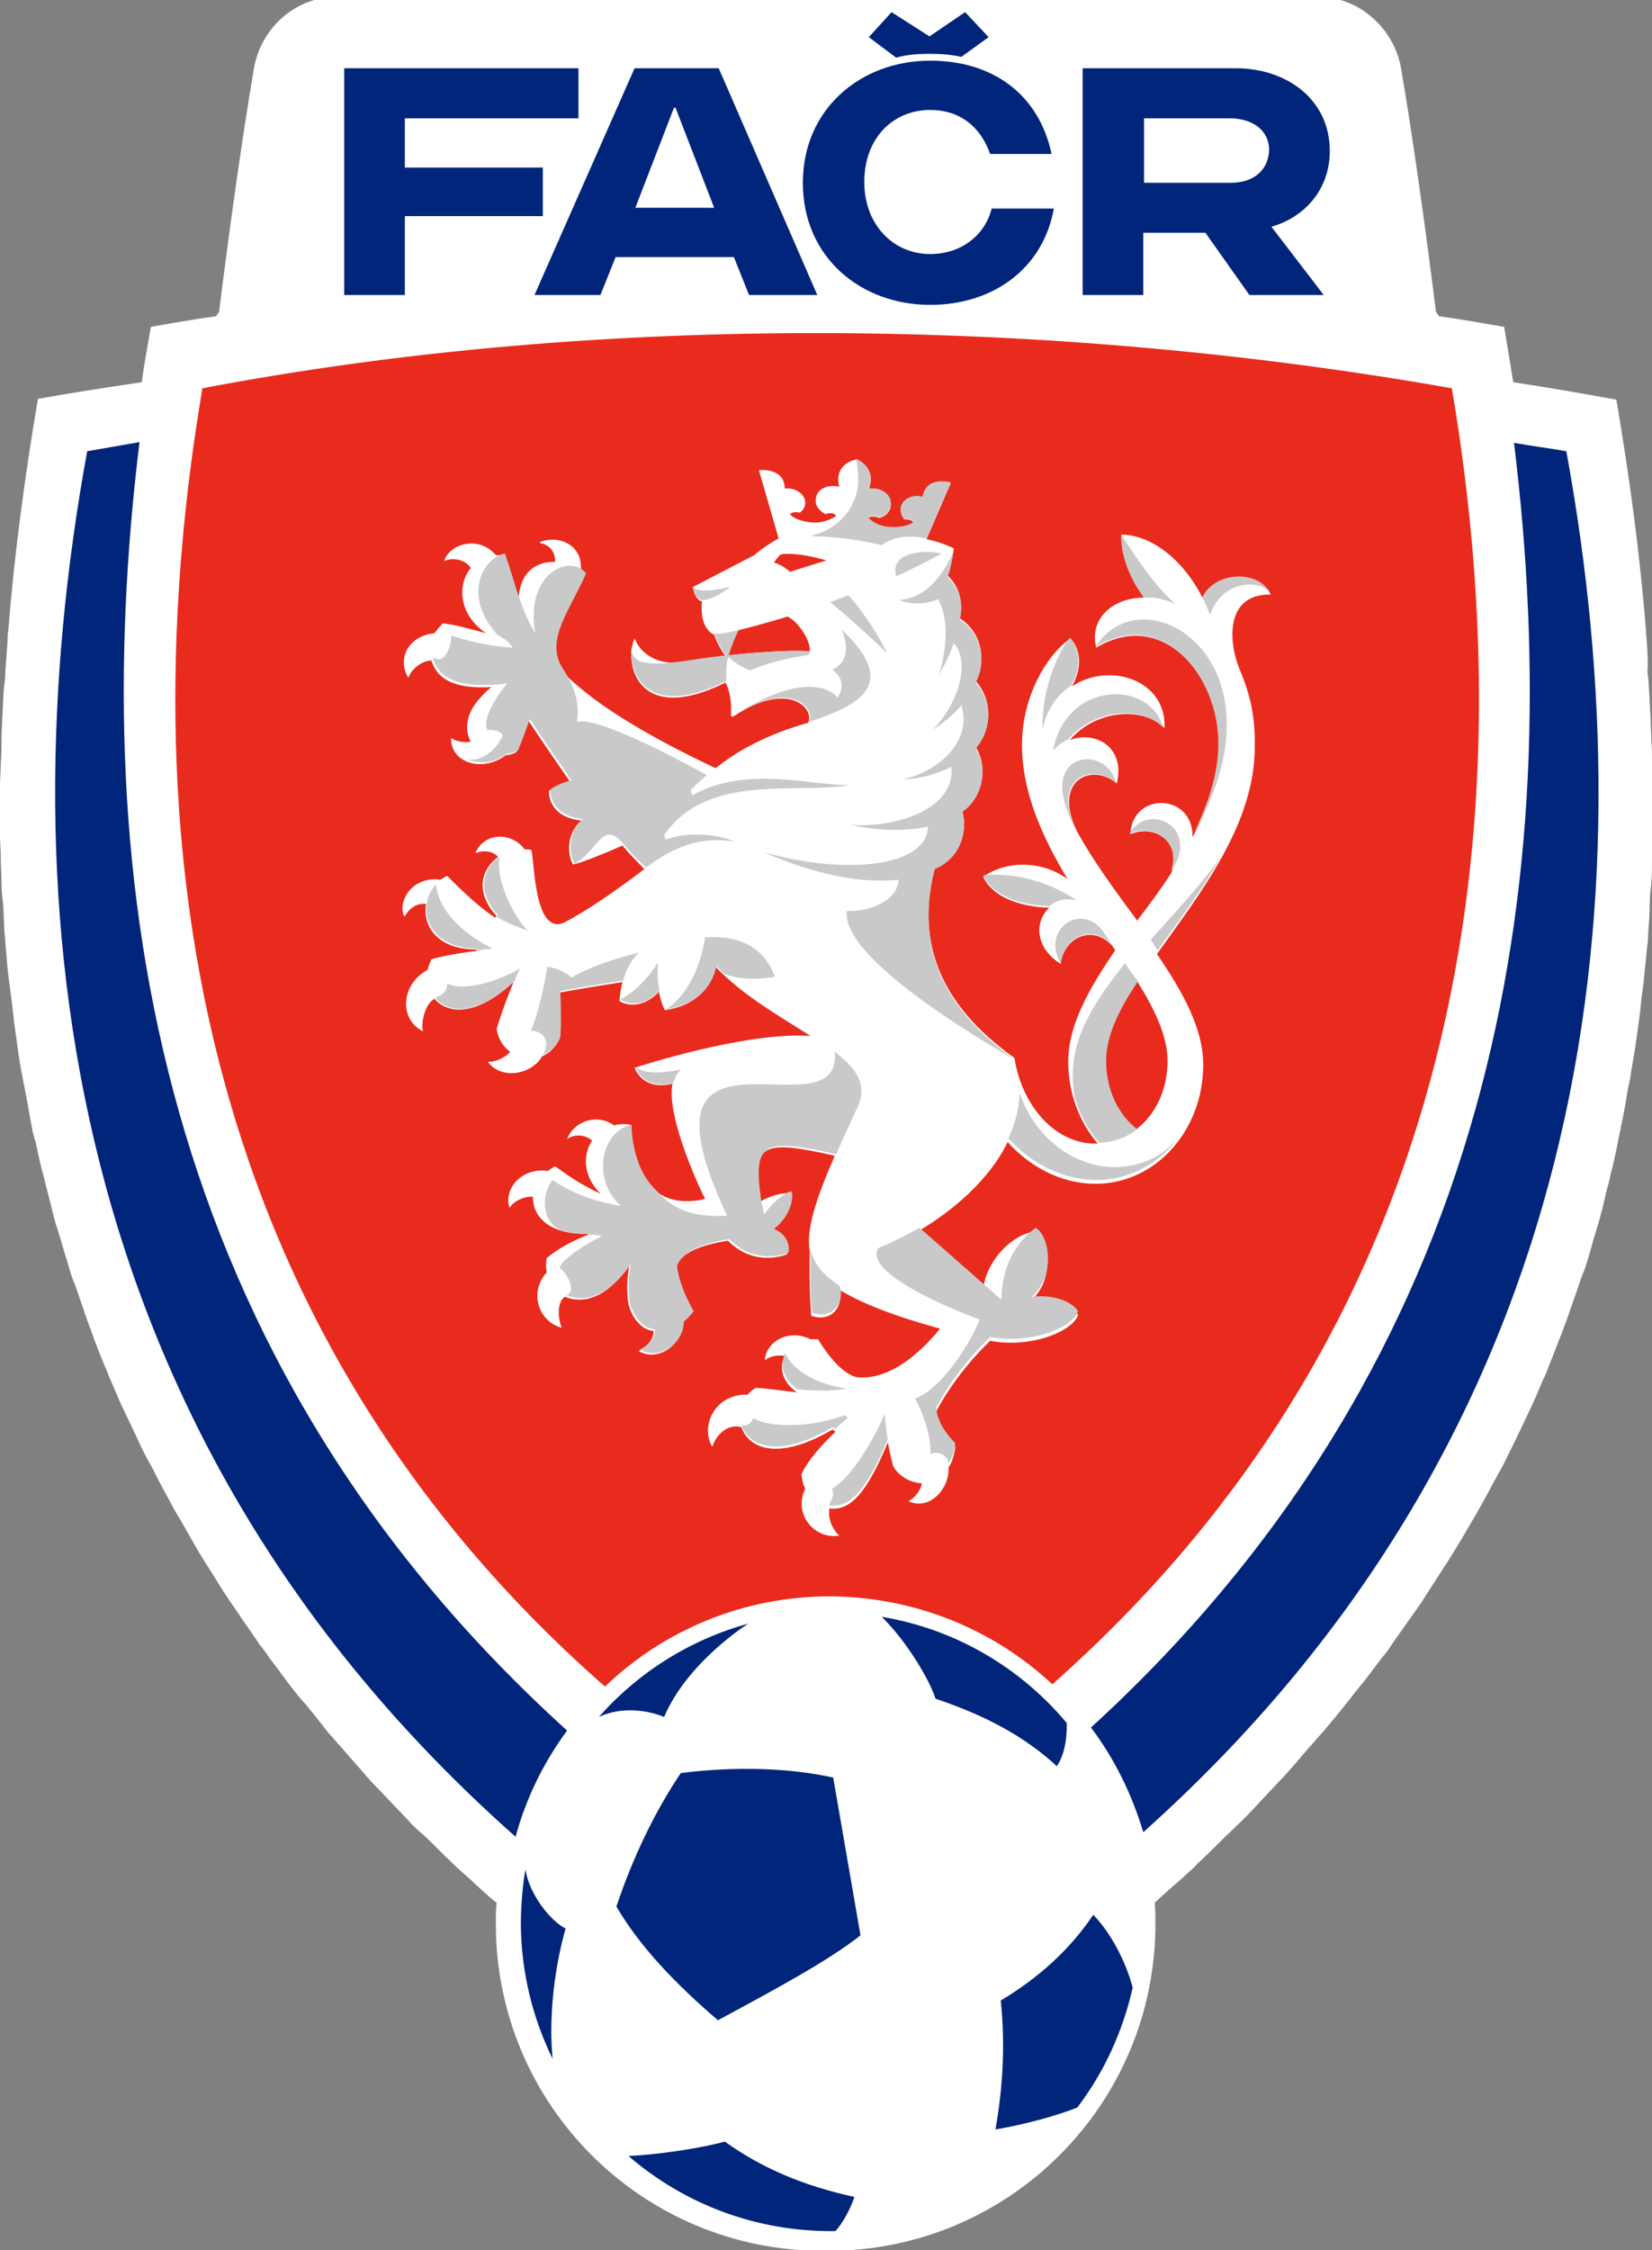
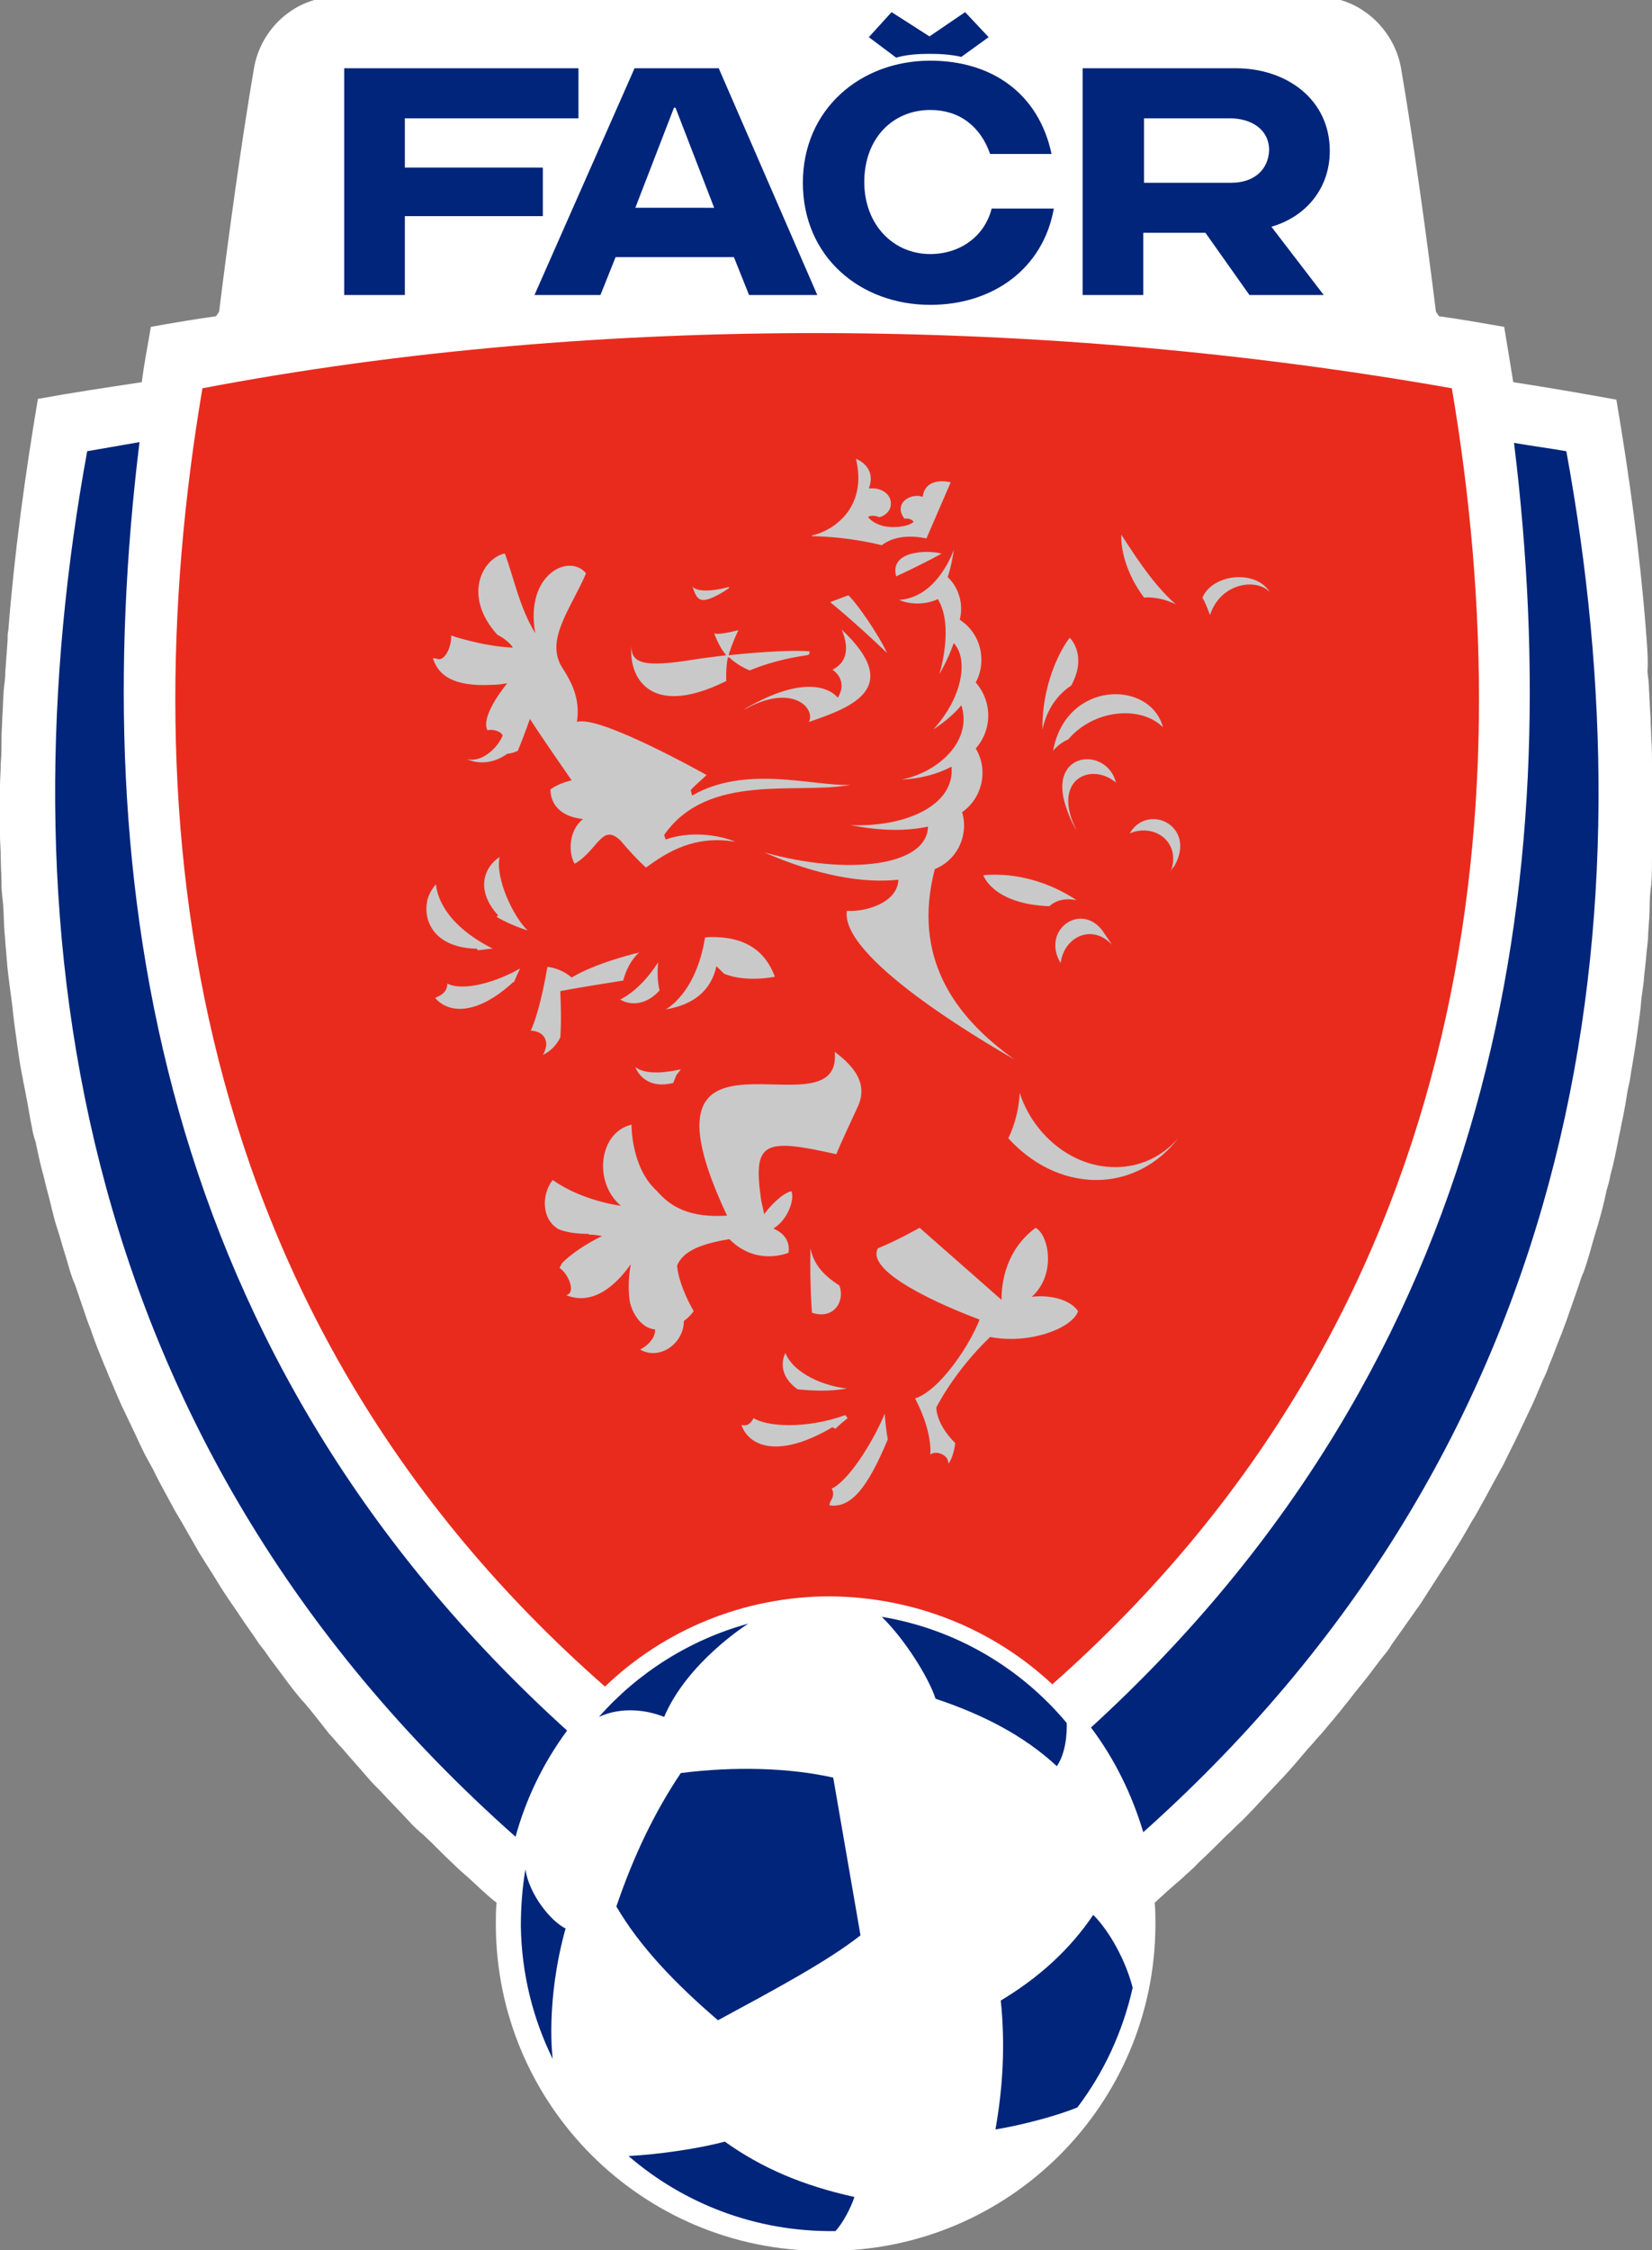
<svg xmlns="http://www.w3.org/2000/svg" viewBox="0 0 217.9 296.7">
  <rect x="0" y="0" width="217.9" height="296.7" fill="#808080" stroke="none" />
  <style>.st0{fill:#fff}.st3{fill:#c9c9c9}</style>
  <g id="logo_FACR_primarni">
    <path class="st0" d="M217.2 84.5c0-.5-.1-.9-.1-1.4-.8-10.2-2.2-20.4-3.9-30.4-4.4-.8-9-1.6-13.6-2.3-.4-2.5-.8-4.9-1.2-7.3-2.9-.5-5.7-1-8.6-1.4l-.4-.6c-1.2-9.7-3-22.8-4.6-32.1-.9-5.2-5.5-9.4-10.8-9.4H44.3C39-.4 34.4 3.7 33.5 9c-1.6 9.3-3.4 22.4-4.6 32.1l-.4.6c-2.9.4-5.8.9-8.6 1.4-.4 2.4-.9 4.9-1.2 7.3-4.7.7-9.3 1.4-13.7 2.2-1.7 10.1-3.1 20.3-3.9 30.5-.1.4-.1.9-.1 1.4-.1 1.4-.2 2.7-.3 4.1 0 .8-.1 1.5-.2 2.3-.1 1.2-.1 2.5-.2 3.7 0 .9-.1 1.8-.1 2.7 0 1.1 0 2.3-.1 3.4 0 1-.1 2-.1 3v6.5c0 .9.1 1.9.1 2.8 0 1.2.1 2.4.1 3.6 0 .8.1 1.7.2 2.5.1 1.3.1 2.6.2 3.9.1.8.1 1.6.2 2.3.1 1.4.2 2.7.4 4.1.1.8.2 1.5.3 2.3.2 1.4.3 2.8.5 4.1.1.7.2 1.4.3 2.2.2 1.4.4 2.8.7 4.2.1.7.3 1.4.4 2.1.3 1.4.5 2.9.8 4.3.1.7.3 1.4.5 2 .3 1.4.6 2.9 1 4.3.2.7.3 1.3.5 2 .4 1.4.7 2.9 1.1 4.3.2.6.4 1.3.6 1.9.4 1.5.9 2.9 1.3 4.4.2.6.4 1.3.7 1.9.5 1.5 1 2.9 1.5 4.4.2.6.5 1.3.7 1.9.5 1.5 1.1 2.9 1.7 4.4.3.6.5 1.3.8 1.9.6 1.4 1.2 2.9 1.9 4.3.3.6.6 1.3.9 1.9.7 1.4 1.3 2.9 2.1 4.3.3.6.7 1.2 1 1.9.7 1.4 1.5 2.8 2.3 4.3.3.6.7 1.2 1.1 1.9l2.4 4.2c.4.6.8 1.3 1.2 1.9.9 1.4 1.7 2.8 2.6 4.1.4.6.9 1.3 1.3 1.9.9 1.4 1.9 2.7 2.8 4.1.5.6 1 1.3 1.4 1.9 1 1.3 2 2.7 3 4 .5.6 1 1.3 1.6 1.9 1.1 1.3 2.1 2.6 3.2 4 .6.6 1.1 1.3 1.7 1.9 1.1 1.3 2.3 2.6 3.4 3.9.6.7 1.2 1.3 1.8 1.9 1.2 1.3 2.4 2.5 3.6 3.8.6.7 1.3 1.3 2 1.9 1.3 1.2 2.5 2.5 3.8 3.7.7.7 1.4 1.3 2.2 2 1.2 1.1 2.3 2.2 3.6 3.2-.1.9-.1 1.9-.1 2.8 0 23.8 19.3 43.1 43.1 43.1h.8c23.8 0 43.1-19.3 43.1-43.1 0-.9 0-1.9-.1-2.8 1.2-1.1 2.4-2.2 3.6-3.2.7-.7 1.5-1.3 2.1-2 1.3-1.2 2.6-2.5 3.8-3.7.7-.6 1.3-1.3 2-1.9 1.3-1.3 2.4-2.5 3.6-3.8.6-.6 1.2-1.3 1.8-1.9 1.2-1.3 2.3-2.6 3.4-3.9.6-.6 1.1-1.3 1.7-1.9 1.1-1.3 2.2-2.6 3.3-4 .5-.6 1-1.3 1.5-1.9 1.1-1.3 2.1-2.7 3.1-4 .5-.6 1-1.2 1.4-1.9 1-1.4 1.9-2.7 2.9-4.1.4-.6.9-1.2 1.3-1.9l2.7-4.2c.4-.6.8-1.2 1.2-1.9.9-1.4 1.7-2.8 2.5-4.2.4-.6.7-1.2 1.1-1.9.8-1.4 1.5-2.8 2.3-4.2.3-.6.7-1.2 1-1.9.7-1.4 1.4-2.8 2.1-4.3.3-.6.6-1.3.9-1.9.7-1.4 1.3-2.9 1.9-4.3.3-.6.6-1.3.8-1.9.6-1.4 1.1-2.9 1.7-4.3.2-.6.5-1.3.7-1.9.5-1.4 1-2.9 1.5-4.3.2-.6.4-1.3.7-1.9.5-1.4.9-2.9 1.3-4.3.2-.7.4-1.3.6-2 .4-1.4.8-2.9 1.1-4.4.2-.7.4-1.3.5-2 .4-1.4.7-2.9 1-4.4.1-.7.3-1.3.4-2 .3-1.4.6-2.9.8-4.3.1-.7.3-1.4.4-2 .2-1.4.5-2.9.7-4.3l.3-2.1c.2-1.4.4-2.8.5-4.2.1-.7.2-1.5.3-2.2.1-1.4.3-2.7.4-4.1.1-.8.2-1.6.2-2.4.1-1.3.2-2.6.2-3.9 0-.8.1-1.7.2-2.5.1-1.2.1-2.5.1-3.7 0-.9.1-1.8.1-2.7v-6.4c0-1.1 0-2.1-.1-3.2 0-1.1 0-2.2-.1-3.3 0-.9-.1-1.9-.1-2.8-.1-1.2-.1-2.4-.2-3.6 0-.8-.1-1.5-.2-2.3.1-1.4 0-2.8-.1-4.1" />
    <path d="M138.8 222.1c55.1-48.7 62.3-114.3 52.7-170.9-53.2-9.4-112.3-10-164.8 0-9.6 56.7-2.4 122.5 53.1 171.2 7.7-7.4 18.2-11.9 29.7-11.9 11.3.1 21.6 4.4 29.3 11.6" fill="#e92b1e" />
    <path d="M89.8 233.8c-3.5 5.2-6.3 11.1-8.5 17.6 3.1 5.3 7.8 10.2 13.4 15 7.4-4 14.5-7.8 18.8-11.2l-3.6-20.8c-5.8-1.3-13-1.5-20.1-.6m50.9-6.6c-6.1-7.3-14.7-12.4-24.4-14 3 2.9 6.2 8 7.1 10.8 6.3 2.1 11.7 4.9 16 8.9 1.5-2.2 1.3-5.7 1.3-5.7m3.5 25.3c-3.1 4.6-7.2 8.3-12.2 11.3.6 5.7.3 11.4-.7 17 3.6-.6 8.1-1.8 10.8-2.9 3.5-4.6 6-10 7.3-15.8-.9-3.5-3-7.4-5.2-9.6m-61.3 31.8c7.3 6.3 16.8 10 27.1 9.9h.2c1-1.1 2-3 2.5-4.5-6.8-1.5-12.2-3.8-17.1-7.3-3.3.9-8.7 1.7-12.7 1.9m-13.6-37.8c-.4 2.4-.6 4.9-.6 7.5.1 6.3 1.6 12.2 4.2 17.5 0 0-1-7.5 1.7-17.2-2-1-4.8-4.5-5.3-7.8m18.3-20.1c3.1-7.3 11.1-12.3 11.1-12.3-7.7 2.1-14.6 6.5-19.7 12.3 3-1.4 6.4-.9 8.6 0M118.2 7.6l-3.6-2.7 3-3.3 5 3.2 4.7-3.2 3.1 3.3-3.6 2.6c-1.3-.3-2.7-.4-4.2-.4s-3 .1-4.4.5m-41.9 8V9H45.4v29.9h8V28.5h18.2v-6.4H53.4v-6.5zm86.1 8.5h-11.5v-8.5h11.3c2.9 0 5.2 1.5 5.2 4.2-.1 2.6-2 4.3-5 4.3m13-4.2c0-6.8-5.7-10.9-12.4-10.9h-20.2v29.9h8v-8.2h8.2l5.8 8.2h9.8l-6.9-9c4.5-1.3 7.7-5 7.7-10m-86.3-5.7l5.1 13.2H83.8l5.1-13.2h.2zm9.7 24.7h9L94.8 9H83.7L70.5 38.9h8.7l2-5h15.6l2 5zm23.9-5.4c-4.9 0-8.7-3.9-8.7-9.5 0-5.8 3.8-9.5 8.7-9.5 3.8 0 6.6 2.1 7.9 5.8h8.1c-1.7-8-7.9-12.3-16-12.3-9.2 0-16.8 6.4-16.8 16.1 0 9.8 7.6 16.1 16.8 16.1 8.3 0 14.9-4.8 16.3-12.7h-8.2c-.9 3.6-4.1 6-8.1 6M18.4 58.3l-6.9 1.2C.5 119.7 8.2 189.2 68 242.2c1.4-5.1 3.7-9.8 6.8-14-54.2-49.1-63.5-111.8-56.4-169.9m188.2 1.2c-2.3-.4-4.6-.7-6.9-1.1 7.1 57.9-2.2 120.4-55.8 169.4 3.1 4.1 5.4 8.8 6.9 13.8 59.2-52.9 66.8-122.1 55.8-182.1" fill="#00257a" />
-     <path class="st0" d="M154 139.9c0 3.8-1.6 7.1-4.1 9-2.5-1.9-4.1-5.2-4.1-9 0-3.3 1.7-6.8 4.2-10.5 2.3 3.7 4 7.2 4 10.5m-49.8-64.5c-1.1-1-2.1-1.2-2.1-1.2.3-.6.9-1.1.9-1.1s1.9-.4 6 .8l-4.8 1.5zm2.6 10.5c-1.8-.2-5.9 0-10.7.5.1-.4.6-1.9 1.3-3.3 2.9-.7 6.5-1.8 6.5-1.8 1.7.9 3.1 3.5 2.9 4.6m56.8 2.6c-1.6-3.7-2.1-10.2 4-10.1-1.5-3.4-7.5-3-9 .4-2.7-5.3-7-8.3-10.7-8.3-.1 1.8.6 5.1 3 8.3-4 0-7.3 2.7-6.3 6.6 8.9-5.3 16.2 3.9 16.2 12.7 0 4.3-1.4 8.4-3.5 12.3.1-5.9-8-6-8.2-.4 3.2-1.4 6.9 1.1 5.4 5.1-1.4 2.2-3 4.3-4.5 6.3-2.8-3.8-5.7-7.7-7.9-11.7-3.4-6.8 1.9-9.2 5.2-6.4 1.2-4.9-3-7-6.2-5.7 3.4-4 9.6-4.5 12.5-1.6.3-6.3-7.2-8.8-12.2-5.5 2.2-4.1-.2-6.3-.2-6.3-2.9 1.9-6.4 7.4-6.4 14 0 6.3 2.7 12.2 6 17.7-3.5-2.5-8.1-2.4-11.1-.3 0 0 1.2 3.8 8.7 4.1-1.9 1.7-2 5.2 1.5 7.4.4-3.4 4.1-5.3 6.8-2.4.1.2.3.4.4.6-3.4 5-6.2 9.8-6.2 14.7 0 4.2 1.5 8 3.9 10.8h-.3c-5.4 0-9.7-5-10.7-11.3-8-5.7-13.5-13.5-10.5-25.1 3-1.2 4.5-4.5 3.6-7.5 2.7-1.9 3.5-5.6 1.8-8.4 2.2-2.5 2.2-6.2 0-8.7 1.5-2.8.7-6.4-2-8.2l-.1-.1c.5-2-.1-4.2-1.6-5.6.6-1.8.8-3.6.8-3.6s-1.6-.8-3.6-1.2l3.2-7.4s-3.3-.9-3.7 1.9c-.2 0-.3-.1-.5-.1-1.3-.1-2.4.7-2.4 1.7 0 .5.2.9.5 1.3.5-.1 1 .1 1.2.4-.4.5-2.2.9-3.8.6-1-.2-1.8-.7-2.2-1.2.3-.3 1-.2 1.5 0 .8-.2 1.5-.9 1.5-1.7.1-1.1-.9-2-2.2-2.1h-.7c1.1-2.9-1.7-3.9-1.7-3.9s-3 .5-2.2 3.6c-.2-.1-.4-.1-.7-.1-1.3-.1-2.4.7-2.4 1.8-.1.8.5 1.5 1.3 1.9.5-.2 1.1-.2 1.4.2-.5.4-1.4.8-2.4.9-1.6.1-3.3-.5-3.7-1.1.3-.3.8-.3 1.3-.2.4-.3.7-.7.7-1.2.1-1-.9-1.9-2.2-2h-.5c0-2.8-3.4-2.4-3.4-2.4l2.6 9c-.9.5-2.2 1.3-3.2 2.2l-8.1 4.2c0 .3.3 1.7 1.2 1.9-.2 1.7.1 3.7 1.6 4.4.5 1.4 1.2 2.5 1.6 2.9-1.6.2-3.3.4-5.1.7-3.2.5-5.9-.5-7-3.1-1.4 2.9.1 11.7 12 5.8 1 2 .7 4.4.7 4.4s.2.1.3.1c7.1-4.8 10.8-1.2 9.9.8-5.3 1.5-9.4 3.7-12.2 6-10.6-5-16.7-9.1-20.4-12.9-2.4-3.7 1.1-7.8 3.1-12.5l-.5-.5c.4-3.7-3.1-4.9-5.4-3.9v.1c.7.1 2.1.7 2 2.5-2.5-.1-4.8 1.4-4.8 5.3-.7-2-1.2-4-2-6.1-.3-.1-.7-.1-1-.1-2.4-2.8-6.3-1.3-6.8.8.6-.4 2.6-.5 3.5.9-1.7 2-1.8 6 2 8.6-1.8-.5-4.4-1.2-5.7-1.3-.4.4-.8.9-1.1 1.3-3.2.3-5 3.1-3.5 5.8h.1c.2-.8 1.6-2.2 3-2.2.7 2.2 2.6 3.8 7.9 3.5-1.2 1-2.3 2.3-2.7 3.2-.6 1.3-.7 2.8 0 4-1 .2-2.1-.1-2.6-.5-.1 3.3 4.1 4.6 7.2 2.3.9-.1 1.4-.4 1.4-.4.3-.7 1-2.5 1.6-4.2 1.2 1.9 4.8 7.1 5.5 8.1-1.4.3-2.4.9-2.8 1.2 0 1.8 1.2 3.6 4.3 3.9-2 1.6-1.9 4.6-1.1 5.8 1.6-.4 4.2-1.5 6.5-2.5 1 1.2 2 2.2 2.9 3.1-3.7 2.8-7.7 5.6-10.7 7.1-3.8 1.5-3.8-7.9-4.2-9.6-.3-.1-.6-.1-.9-.1-1.8-2.4-5.4-2.2-6.5.5.7-.3 2.1-.5 3 .5-2.1 1.5-3.2 4.5-.2 7.8l-.2.2c-2.8-1.8-6.3-5.5-6.3-5.5-.3.1-.6.3-.9.5-3.7-.5-5.7 2.8-4.8 4.8h.1c.3-.6 1.3-1.8 2.8-1.6-.5 2.7 1.3 6 6.6 6l.1.2c-2 .2-4.7.7-6 1.1-.2.5-.4.9-.5 1.4-.1 0-.1.1-.2.1-3.4 2-3.5 6.5-.4 8-.3-.8.1-3.5 1.5-4.3 1.7 2 5.4 2.4 10.3-2.1h.1c-1.5 3.6-2.2 6.1-2.2 6.1.2 1.2.8 2.3 1.8 3-.8.9-2.2 1.4-2.9 1.3v.1c1.8 2.3 5.7 1.6 7.1-.8 1.6-.7 2.3-2.3 2.3-2.3s.2-3 0-6.1c0 0 1.3-.3 8.3-1.4-.2.7-.4 2.1-.4 2.5 1.3.8 3.4.7 5.2-1.2.2.8.4 1.7.8 2.4 3.6-.5 5.9-2.5 6.7-5.7 3.6 3.8 8.6 6.6 12.5 9.1-8.6-.6-23.2 4.2-23.2 4.2s1 3.1 5 2.1c-.8 4 3 12.6 4.3 15.2-10.1 2.3-9.9-9.8-9.9-9.8-.7-.1-1.5-.1-2.1.1-2.4-1.7-5.4-.4-6.2 1.8.5-.4 2-.9 3.3.2-1.2 1.8-1.3 4.6 1.1 7-3.3-1.5-5.3-3.2-6-3.6-.3.2-.6.3-.9.6-3.6-.5-5.9 2.5-5.1 4.8h.1c.2-.6 1.7-1.5 3-1.4-.1 2.5 2 5 7.2 4.9l.1.1c-2.3.9-4.2 2-5.5 3.1-.1.7-.1 1.3 0 1.9-2.3 2.5-1.2 6.4 2 7.3-.4-.8-.8-3.3.4-4.1 3.8 1.5 6.9-1.8 8.5-4.1-.4 2.1-.3 4-.1 5.1.5 1.9 1.8 3.4 3.3 3.5.1 1.2-1.2 2.3-1.9 2.6v.1c2.6 1.4 5.7-.9 5.7-3.8.8-.6 1.3-1.3 1.3-1.3-1.6-2.8-2.1-4.9-2.2-6 .7-1.7 2.6-2.8 6.9-3.5 3.3 3.3 7 2.1 7.8 1.8.2-1.2-.3-2.5-2-3.2 2-1.2 2.8-3.9 2.4-4.9-.7 0-2.4.2-4 1.2-1.1-7.7.2-8.3 9.9-6.1-2.5 5.8-3.8 9.7-3.3 12.6-.1 5.2.2 8.5.2 8.5 2.9 1 4.4-1.6 3.6-3.5 2.9 1.8 7.2 3.5 13.4 5.2-.7.8-5.5 7-11 6.4-2.6-.6-5.1-5-5.1-5h-1c-3-1.5-6 .5-6 2.8.3-.4 1.4-.8 2.6-.6-.7 1.4-.5 3.3 1.6 4.8-1.9-.2-3.7-.5-5.4-.6-.4.2-.8.6-1.1.9-4.4-.1-6.2 4.2-4.7 6.8h.1c.2-.9 1.6-3.1 3.8-2.5.9 2.7 4.7 4.6 12 .3l.4.3c-1.8 1.7-3.6 3.7-4.5 5.6.1.7.2 1.3.5 1.9-1.6 3.4 1.2 6.7 4.5 6.2-.6-.5-1.6-2-1.3-3.6 2.8.4 5-2.2 7.7-8.7.3 1.6.7 3.1.7 3.1.6 1.2 2.1 2.2 3.8 2.3-.2 1.1-1.1 2-1.7 2.3v.1c2.9 1.2 5.4-1.9 5.2-4.5.7-.9.9-2.7.9-2.7-2.6-2.6-2.5-4.7-2.5-4.7s2.3-4.7 7.1-9.3c5.1 1 10.8-1.1 11.6-3.4-1.2-1.5-3.7-2.2-6.2-1.9 3.3-3 2.2-8.2.5-9.1-2.9.3-6.3 3.7-6.8 7.4l-8.5-7.5c4.4-2.6 9.3-6.7 11.7-11.7 2.9 3.2 7 5.5 11.6 5.5 7.9 0 14.2-7 14.2-15.7 0-4.8-2.7-9.6-6.1-14.6 5.7-8 12.9-17.1 12.9-27.3.1-4.8-1-7.8-1.9-10" />
    <path class="st3" d="M111.9 78.5s-1.1.4-2.4.9c0 0 3 2.4 7.5 6.7-1.1-2.4-4-6.6-5.1-7.6m-19.3.6c1 .2 3.4-1.4 3.6-1.6l-.1-.1c-.6.2-4 1-4.8-.1.2.3.4 1.7 1.3 1.8m66-.3c.4.7.7 1.5 1 2.3 1.4-4.3 6.2-4.9 7.9-3-1.8-3-7.5-2.5-8.9.7M138.9 99c.6-.7 1.3-1.2 2-1.5 3.4-4 9.6-4.5 12.5-1.6-1.7-6.3-12.8-6.2-14.5 3.1m2.4-8.6c2.1-3.9 0-6.1-.2-6.3-1.3 1.6-3.7 6.3-3.6 12.1.6-2.8 2.1-4.7 3.8-5.8m5.9 12.8c-1.2-4.8-9.1-4.2-6.6 3.2.6 1.8 1.2 2.8 1.4 3.1-3.4-6.7 1.9-9.1 5.2-6.3m-7.3 23.8c.4-3.4 4.1-5.3 6.8-2.4-.4-.6-.9-1.3-1.3-1.9-2.9-3.8-8.1 0-5.5 4.3m-1.5-7.5c.9-.8 2.1-1.1 3.6-.8-3.3-2.2-7.7-3.7-12.3-3.3 0 0 1.2 3.8 8.7 4.1m16.5-5.3c3-5.3-3.5-8.4-5.9-4.3 3.2-1.4 6.9 1.1 5.4 5.1.1-.3.3-.6.5-.8" />
-     <path class="st3" d="M144.5 85.3c8.9-5.3 16.2 3.9 16.2 12.7 0 4.2-1.4 8.1-3.3 12 13.1-22.8-6.5-34.8-12.9-24.7m8.2 40c2.8-3.9 5.9-8 8.4-12.4-2.7 3.8-6.2 7.5-9.3 11 .3.5.6 1 .9 1.4m-4.3 1.7c-3.5 4.4-6.9 9.2-6.9 14.7 0 1.3.1 2.5.4 3.5.7 2.1 1.7 3.9 3.1 5.5 1.9-.1 3.6-.7 5-1.8-2.5-1.9-4.1-5.2-4.1-9 0-3.3 1.7-6.8 4.2-10.5-.7-.9-1.6-2.2-1.7-2.4" />
    <path class="st3" d="M147.1 153.9c-6.1 0-11-4.7-12.6-9.8-.1 2.1-.6 4.1-1.5 6 2.9 3.2 7 5.5 11.6 5.5 4.3 0 8.2-2.1 10.8-5.5-2.1 2.4-5 3.8-8.3 3.8m-36.4 15.6c-2.2-1.4-3.4-2.9-3.8-4.9-.1 5.2.2 8.5.2 8.5 3 1 4.4-1.7 3.6-3.6m44.4-89.8c-2.5-2.2-4.5-5-7.2-9.2-.1 1.8.6 5.1 3 8.3 1.3-.1 2.8.2 4.2.9M118.2 76s3.1-1.4 6-3c-1.9-.5-6.9-.4-6 3m.4 3.1c1.5.7 3.7.6 5.1-.1 2.2 3.6.2 9.9.2 9.9s1.1-1.8 1.9-4.1c1.9 2 1.3 7-2.7 11.4 1.5-1 2.8-2.1 3.7-3.2 1.5 4.6-2.9 8.8-7.9 9.8 2.4-.1 4.7-.7 6.6-1.7.5 5-5.9 8-13.3 7.7 4 .8 7.4.8 10.2.2-.1 5.2-10.5 6.5-21.6 3.4 7.1 3.1 13.1 4.1 17.7 3.6-.1 3.1-4.5 4.3-6.8 4.1-.9 6.1 17.4 16.9 22.1 19.6-8-5.7-13.5-13.5-10.5-25.1 3-1.2 4.5-4.5 3.6-7.5 2.7-1.9 3.5-5.6 1.8-8.4 2.2-2.5 2.2-6.2 0-8.7 1.5-2.8.7-6.4-2-8.2l-.1-.1c.5-2-.1-4.2-1.6-5.6.6-1.8.8-3.6.8-3.6s-2.1 6.3-7.2 6.6M95.8 89.8s-.1-1.6.2-3.1h.2s1.1 1.1 2.7 1.7c3.4-1.4 6.3-1.8 7.5-2 .3 0 .4-.2.4-.5-1.8-.2-5.9 0-10.7.5.1-.4.6-1.9 1.3-3.3-1.6.4-2.9.6-3.2.4.5 1.4 1.2 2.5 1.6 2.9-1.6.2-3.3.4-5.1.7-5.4.8-7.5.5-7.4-1.9-.4 3.6 2 9.8 12.5 4.6" />
    <path class="st3" d="M111 83c.8 1.8 1.1 4.2-1.2 5.3 2.2 1.6.7 3.7.7 3.7-.8-1-4.1-3.3-12.3 1.5h.1c6.1-3.4 9.3-.2 8.4 1.7 5.5-1.9 12.6-4.4 4.3-12.2m-52 46.7c0 1.1-.8 1.5-1.2 1.7-.1 0-.2.1-.4.2 1.7 2 5.4 2.4 10.3-2.1h.1s.5-1.2.8-1.8c-2.9 1.7-7.4 3.1-9.6 2m22.8 2.1c1.3.8 3.4.8 5.2-1.2-.3-1.2-.3-2.5-.2-3.7-2.4 3.8-5 4.9-5 4.9m12.7-4.4l1 1c2.9 1.2 6.7.4 6.7.4-.9-2.5-3.1-5.6-9.2-5.2-1.2 7.5-5.2 9.5-5.2 9.5 3.7-.6 6-2.5 6.7-5.7m-5.3 14.4c.2-.3.4-.5.6-.8-1.3.3-4.5.9-6-.3 0 0 1 3.1 5 2.1.1-.3.3-.7.4-1m-26.3-16.7l.1.2c.4 0 1.4-.2 2-.2-6.9-3.5-7.4-7.6-7.5-8.5-.6.7-1.1 1.6-1.2 2.5-.4 2.7 1.3 5.9 6.6 6m46.8 71.2c.3.4.2 1.1 0 1.4-.2.3-.3.6-.3.8 2.8.4 5-2.2 7.7-8.7-.3-1.6-.4-3.4-.4-3.4-1.2 3-4.5 8.7-7 9.9m.5-7.9c.5-.5 1.1-1 1.6-1.4l-.3-.4c-5.3 1.9-10.4 1.5-12.1.4-.4.7-.8 1.1-1.6.9.9 2.7 4.7 4.6 12 .3l.4.2zm-6.6-10c-.7 1.4-.5 3.3 1.6 4.8 2.1.2 4.2.3 6.5-.1-4-.5-7.3-2.5-8.1-4.7m32.5-7.4c3.3-3 2.2-8.2.5-9.1-4 3-4.5 7.3-4.5 9.5l-10.8-9.5s-3.2 1.8-5.5 2.7c-1.7 3.1 8.3 7.5 13.4 9.4-1.1 3-5.1 9.3-8.5 10.4 2.4 4.6 2 7.4 2 7.4.9-.6 2.1.1 2.3.7.1.3.1.5.1.5.7-.9.9-2.7.9-2.7-2.6-2.6-2.5-4.7-2.5-4.7s2.3-4.7 7.1-9.3c5.1 1 10.8-1.1 11.6-3.4-1-1.5-3.6-2.2-6.1-1.9M122.2 71l3.2-7.4s-3.3-.9-3.7 1.9c-.2 0-.3-.1-.5-.1-1.3-.1-2.4.7-2.4 1.7 0 .5.2.9.5 1.3.5-.1 1 .1 1.2.4-.4.5-2.2.9-3.8.6-1-.2-1.8-.7-2.2-1.2.3-.3 1-.2 1.5 0 .8-.2 1.5-.9 1.5-1.7.1-1.1-.9-2-2.2-2.1h-.7c1.1-2.9-1.7-3.9-1.7-3.9 1.6 6.7-3.3 9.6-5.8 10.1v.1c5.2.1 9.2 1.2 9.2 1.2 1.7-1.3 4-1.3 5.9-.9m-56.5 49.7l-.2.2c1 .6 2.3 1.2 4.1 1.8-1.9-1.8-4.3-6.9-3.7-9.7-2.1 1.4-3.2 4.4-.2 7.7m44.4 18c1.1 11.6-27.8-7.3-14.2 21.6-4.9.3-7.4-1.1-9.3-3.3-3.4-3.1-3.3-8.7-3.3-8.7-4.3 1-5.1 7.6-1.4 10.7-2.8-.4-6.3-1.5-9-3.4-1.5 1.9-1.5 5.2.8 6.5 1 .4 2.3.6 3.9.6l.1.1c.9 0 1.7.2 1.7.2-1.9.9-4.2 2.4-5.3 3.6l-.3.6c1.1.7 2.1 3 1.1 3.5l-.2.1c3.8 1.5 6.9-1.8 8.5-4.1-.4 2.1-.3 4-.1 5.1.5 1.9 1.8 3.4 3.3 3.5.1 1.2-1.2 2.3-1.9 2.6v.1c2.6 1.4 5.7-.9 5.7-3.8.8-.6 1.3-1.3 1.3-1.3-1.6-2.8-2.1-4.9-2.2-6 .7-1.7 2.6-2.8 6.9-3.5 3.3 3.3 7 2.1 7.8 1.8.2-1.2-.3-2.5-2-3.2 2-1.2 2.8-3.9 2.4-4.9-.6 0-2.2 1.1-3.6 3l-.4-1.8c-1.1-7.7.2-8.3 9.9-6.1.8-1.9 1.8-4 2.9-6.4 1.2-2.8-.3-5-3.1-7.1m-36.2-8s1.3-.3 8.3-1.4c.4-1.5 1.1-2.8 2.1-3.7 0 0-5.6 1.3-8.9 3.3-1.5-1.3-3.2-1.4-3.2-1.4-1.1 6.4-2.2 8.4-2.2 8.4 1.9.1 2.2 1.5 2 2.2-.1.4-.2.7-.4 1 1.6-.7 2.3-2.3 2.3-2.3s.2-1.8 0-6.1" />
    <path class="st3" d="M66.9 99.4c.9-.1 1.4-.4 1.4-.4.3-.7 1-2.5 1.6-4.2 1.2 1.9 4.8 7.1 5.5 8.1-1.4.3-2.4.9-2.8 1.2 0 1.8 1.2 3.6 4.3 3.9-2 1.6-1.9 4.6-1.1 5.9 3.1-1.8 3.6-5.5 6.1-3 1.1 1.3 2.2 2.5 3.3 3.5 2.9-2.1 6.4-4.3 11.8-3.4-2.4-1-6.1-1.4-9.2-.3l-.2-.6c5.8-8.3 17.5-5.3 24.6-6.6-4.9.2-13.8-2.7-20.9 1.4l-.2-.7c.7-.8 1.5-1.4 2.1-2 0 0-14.2-8-17.1-7 .4-2.7-.4-4.8-1.9-7.1-2.4-3.7 1.1-7.8 3.1-12.5-2.2-2.7-8.1.1-6.7 7.9-2.1-3.5-2.7-6.9-4-10.5h-.1c-2.9.7-5.5 5.6-.9 10.7 1.4.7 2 1.6 2 1.6v.1c-4.1-.2-8.1-1.6-8.1-1.6.1 1.4-.8 3.4-1.8 3.1-.2-.1-.4-.1-.6-.1.7 2.2 2.6 3.8 7.9 3.5.7 0 1.3-.1 1.9-.2-1.3 1.6-3.4 4.7-2.6 6.2.6-.2 1.8.1 2 .7-.7 1.7-2.8 3.6-4.7 3.1 1.5.7 3.5.6 5.3-.7" />
  </g>
</svg>